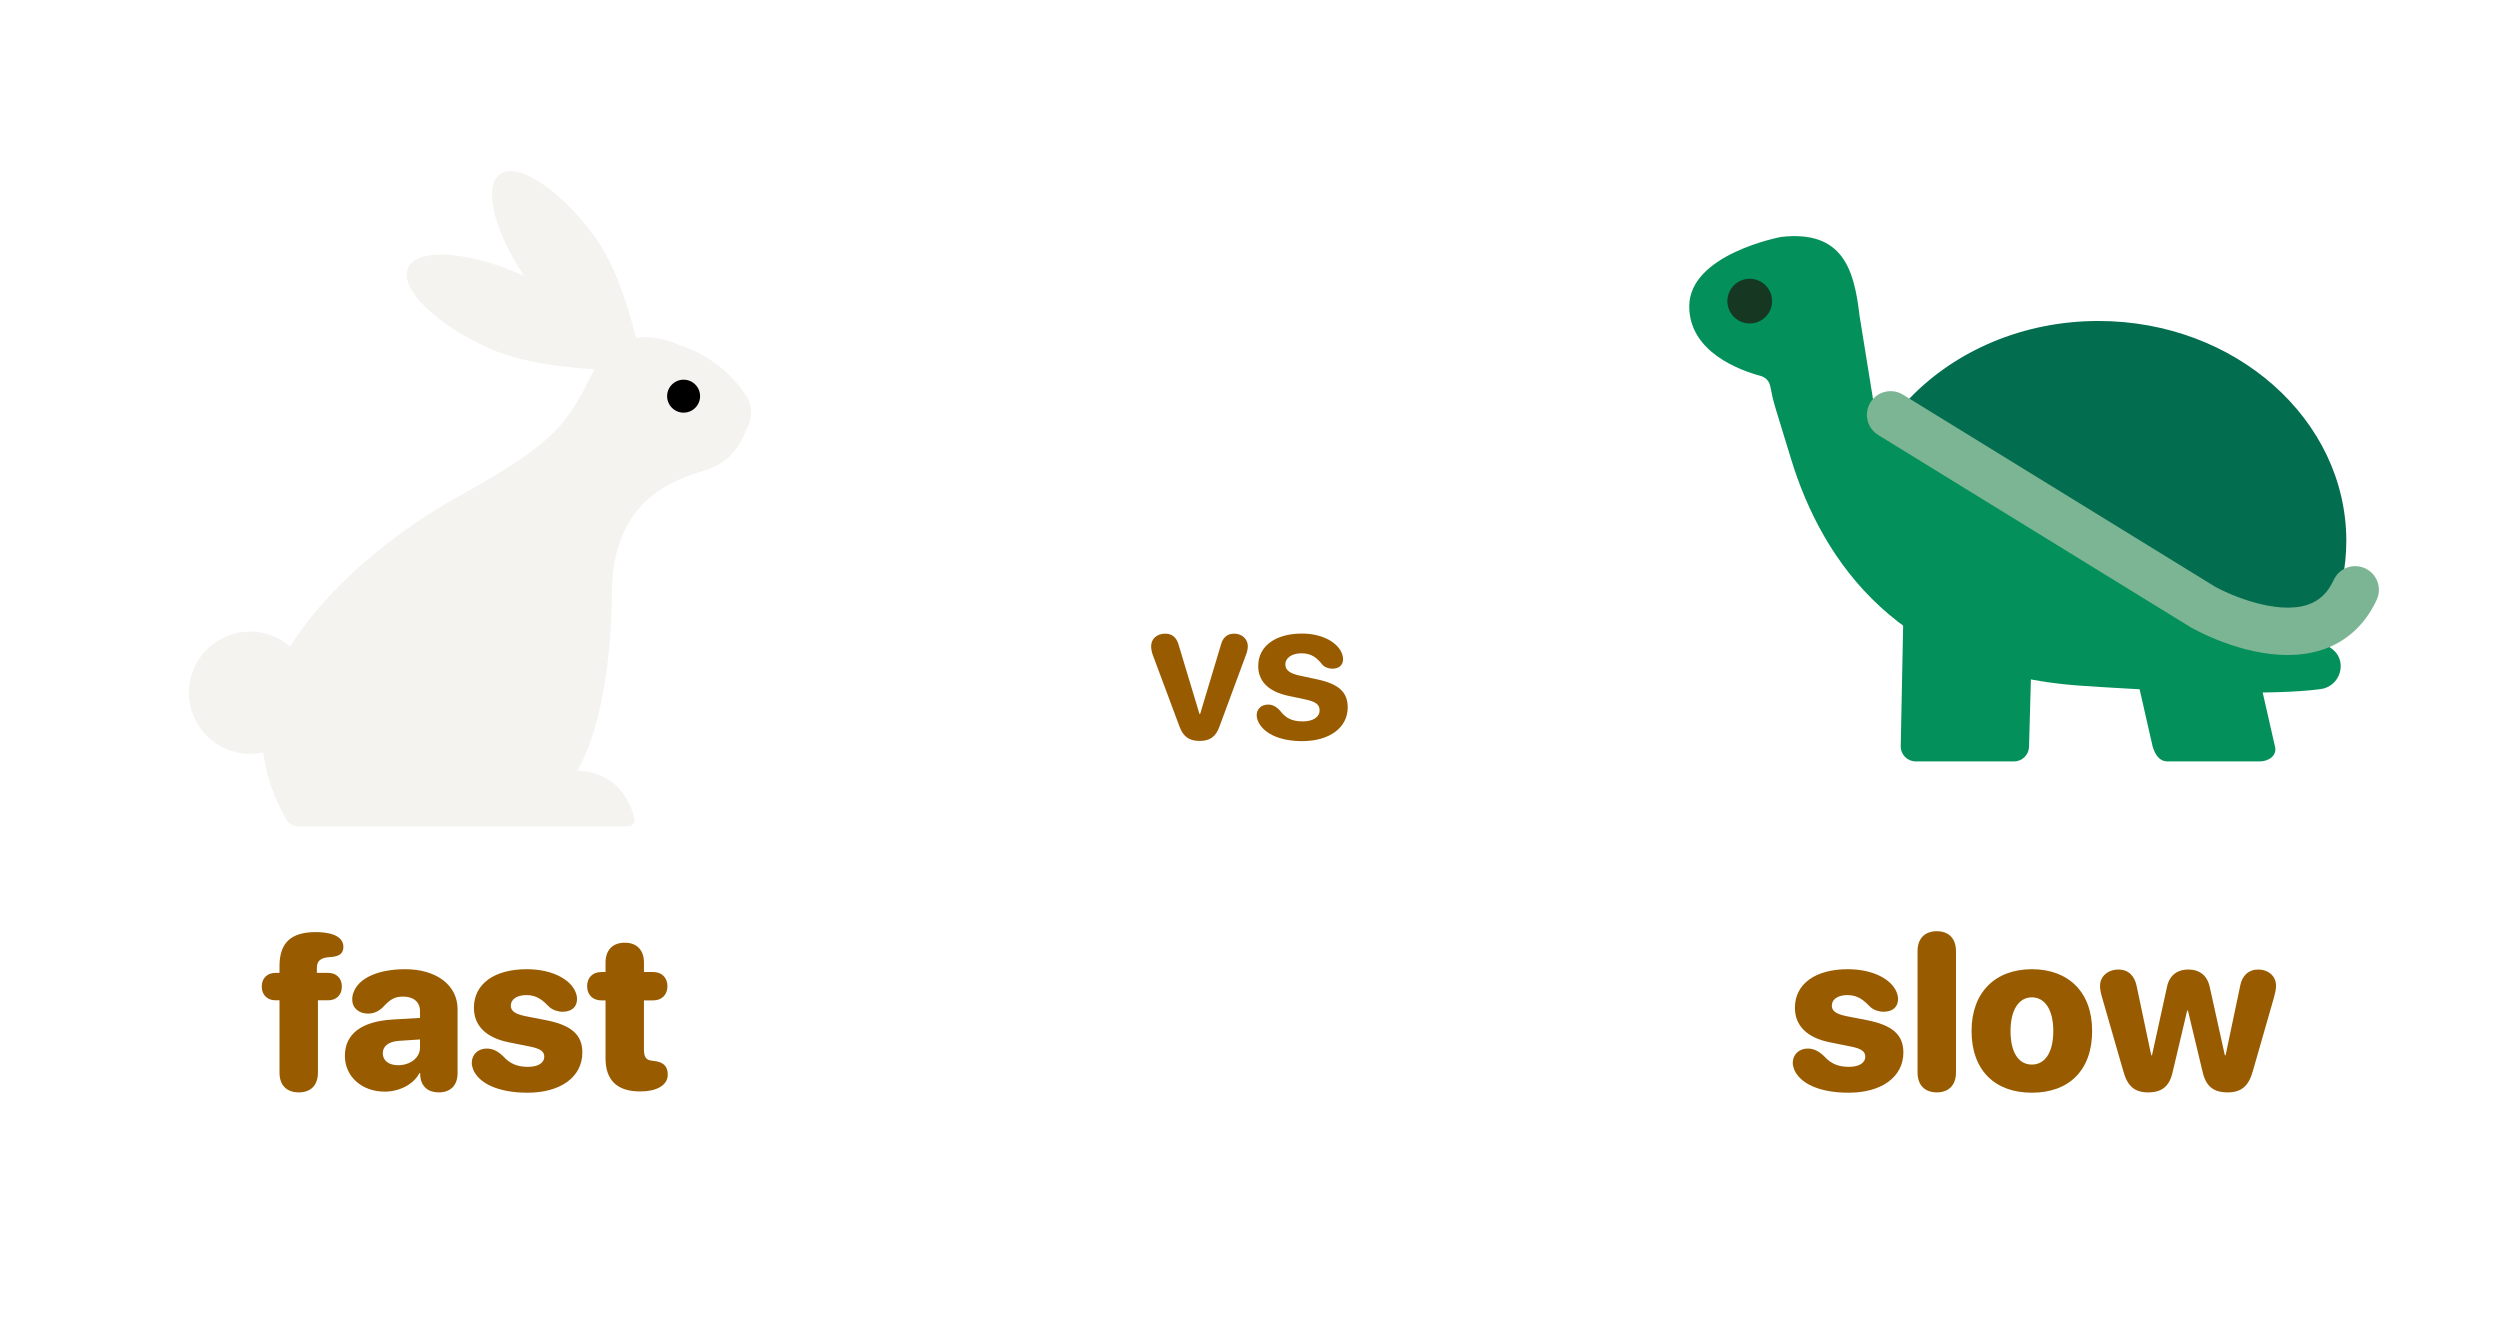
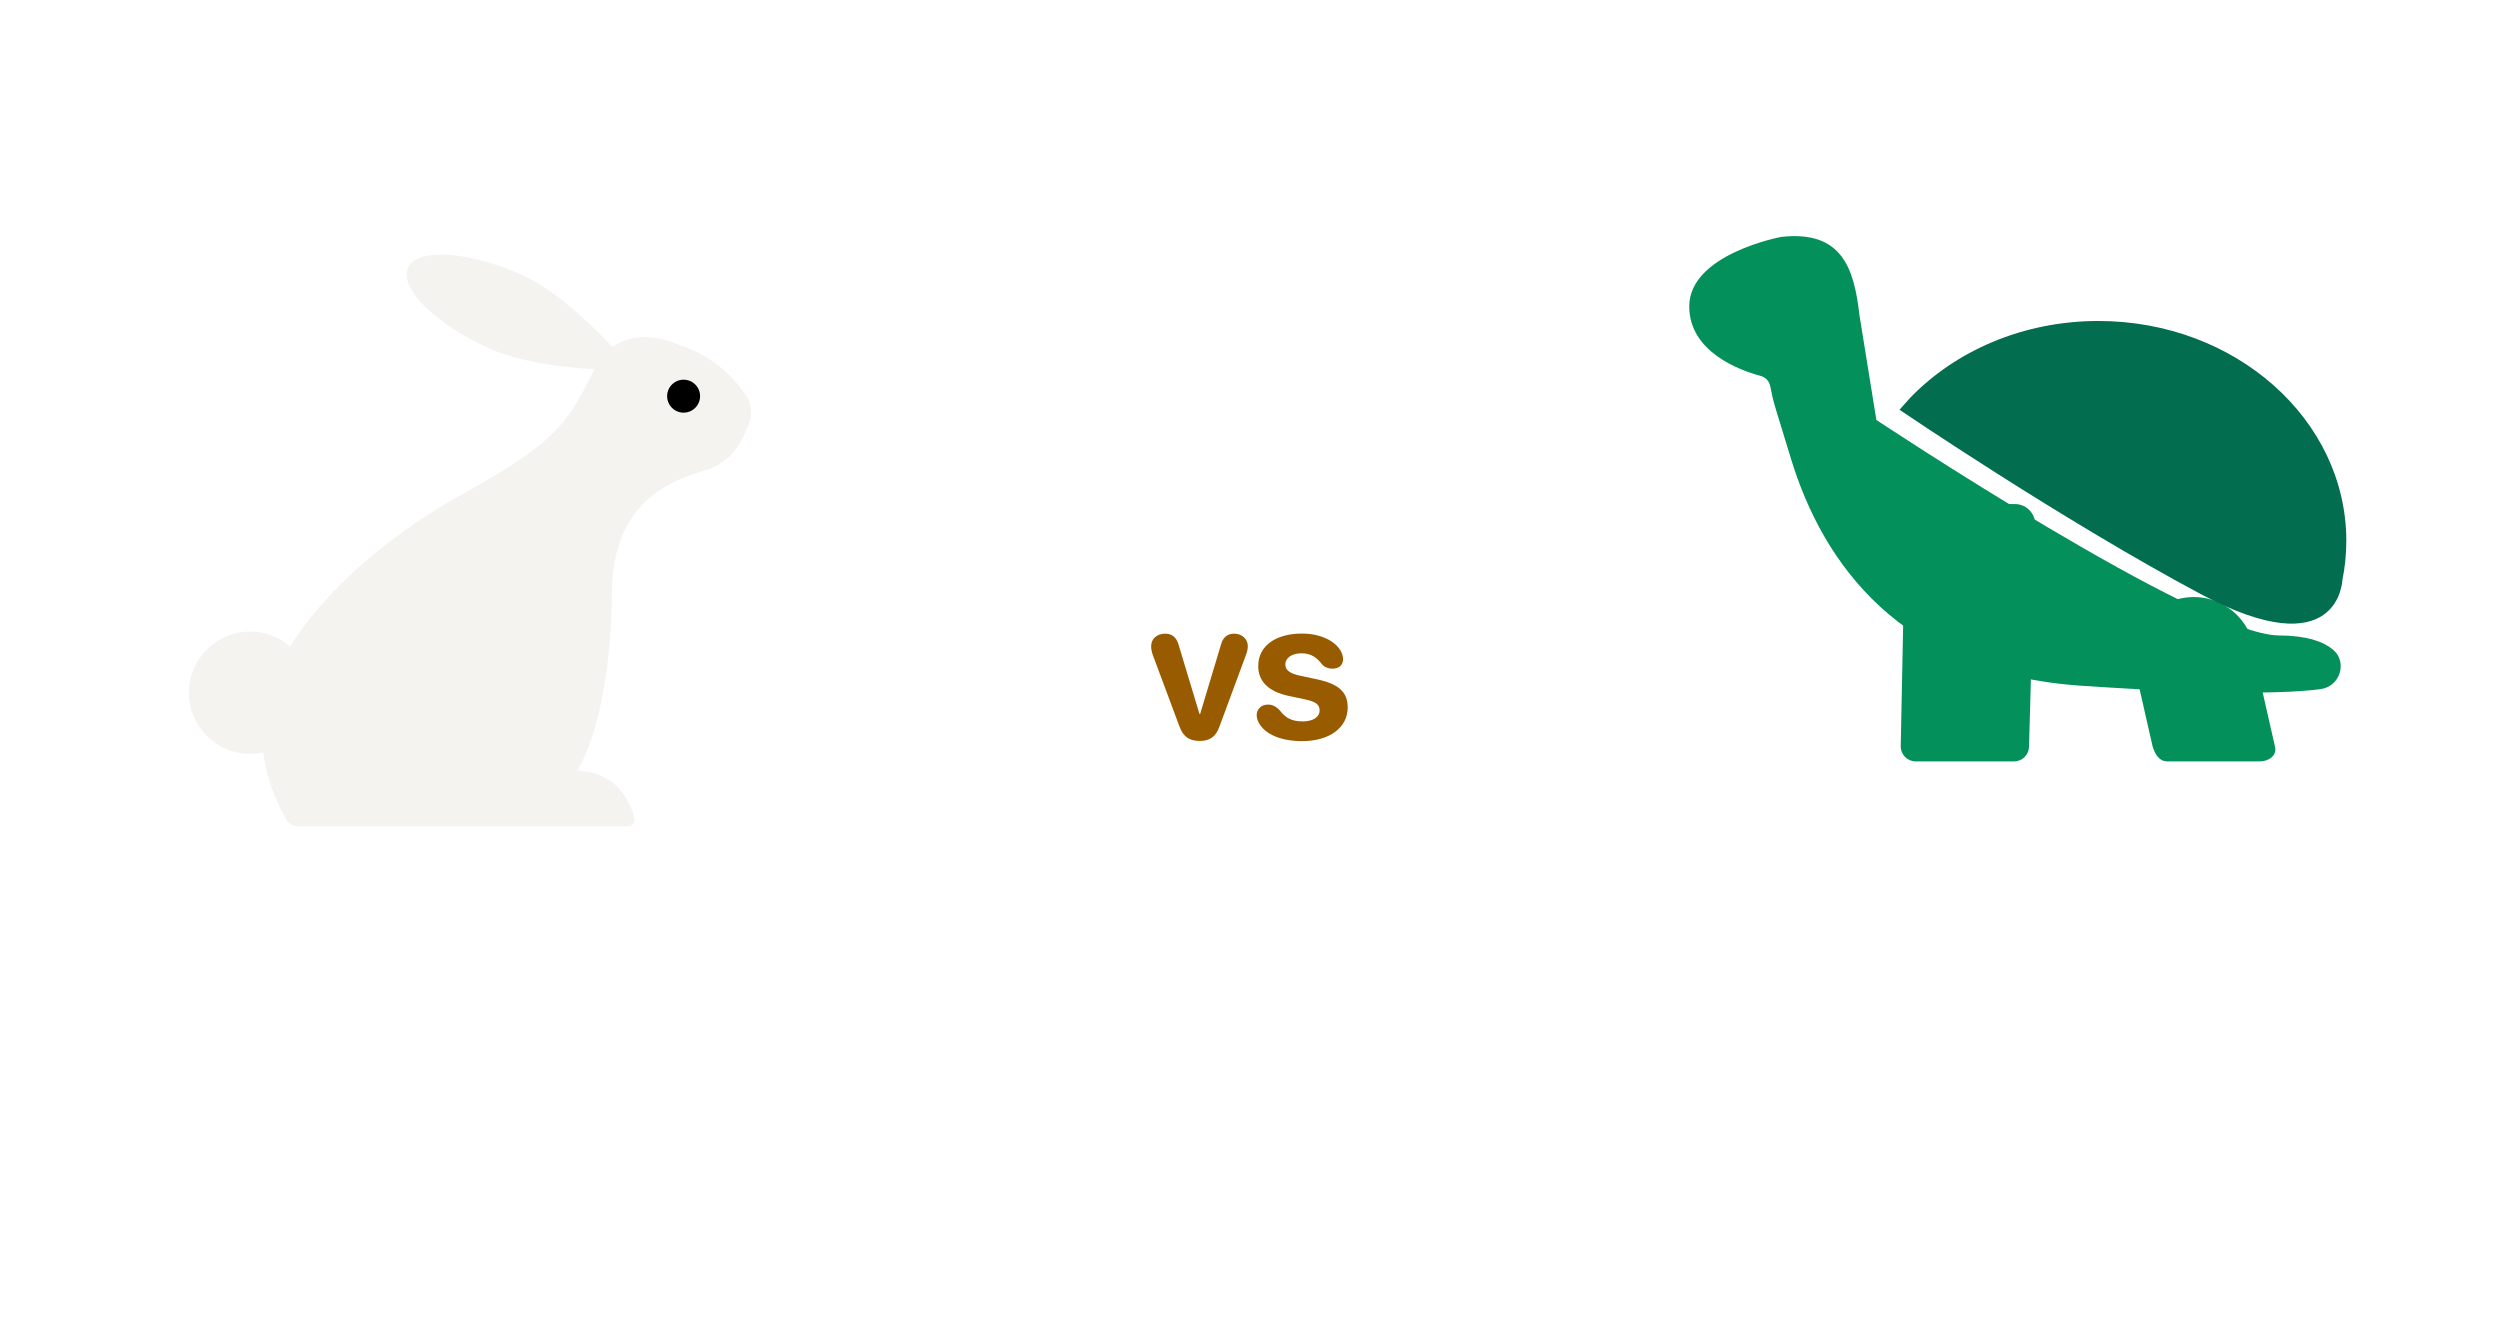
<svg xmlns="http://www.w3.org/2000/svg" width="203" height="108" viewBox="0 0 203 108" fill="none">
  <g clip-path="url(#clip0_2238_16958)">
    <path d="M55.152 28.017C55.152 28.017 50.466 25.674 48.279 29.969C46.092 34.265 45.467 35.749 37.422 40.202C29.377 44.654 23.128 51.166 21.644 56.712C20.46 61.138 22.41 65.116 23.245 66.542C23.452 66.894 23.826 67.1 24.234 67.1H51.019C51.35 67.1 51.602 66.796 51.523 66.474C51.227 65.26 50.208 62.689 46.873 62.57C46.873 62.57 49.607 58.586 49.685 48.12C49.74 40.688 54.522 39.008 57.289 38.178C58.564 37.796 59.627 36.923 60.205 35.725L60.729 34.638C61.127 33.813 61.081 32.829 60.565 32.072C59.686 30.781 57.984 28.895 55.152 28.017Z" fill="#F4F3F0" />
    <path d="M20.302 61.21C23.042 61.21 25.264 58.988 25.264 56.248C25.264 53.507 23.042 51.286 20.302 51.286C17.561 51.286 15.34 53.507 15.34 56.248C15.34 58.988 17.561 61.21 20.302 61.21Z" fill="#F4F3F0" />
    <path d="M39.726 28.287C44.107 30.257 51.349 30.053 51.349 30.053C51.349 30.053 46.782 24.308 42.401 22.338C38.02 20.368 33.87 20.103 33.131 21.746C32.393 23.389 35.345 26.317 39.726 28.287Z" fill="#F4F3F0" />
-     <path d="M43.053 23.114C45.87 27.005 52.25 30.436 52.25 30.436C52.25 30.436 51.154 23.18 48.337 19.289C45.519 15.398 42.053 13.1 40.594 14.157C39.135 15.213 40.236 19.224 43.053 23.114Z" fill="#F4F3F0" />
    <path d="M55.509 33.507C56.248 33.507 56.847 32.908 56.847 32.169C56.847 31.43 56.248 30.831 55.509 30.831C54.77 30.831 54.171 31.43 54.171 32.169C54.171 32.908 54.77 33.507 55.509 33.507Z" fill="black" />
  </g>
-   <path d="M24.261 88.702C23.338 88.702 22.696 88.184 22.696 87.094V81.223H22.354C21.747 81.223 21.255 80.827 21.255 80.106C21.255 79.394 21.747 78.999 22.354 78.999H22.696V78.445C22.696 76.529 23.654 75.703 25.588 75.686C27.24 75.686 27.882 76.195 27.882 76.89C27.882 77.294 27.689 77.531 27.302 77.637C27.161 77.681 26.994 77.707 26.801 77.716C26.019 77.76 25.729 78.032 25.729 78.595V78.999H26.66C27.275 78.999 27.759 79.394 27.759 80.106C27.759 80.827 27.275 81.223 26.66 81.223H25.816V87.094C25.816 88.184 25.175 88.702 24.261 88.702ZM31.222 88.641C29.438 88.641 28.005 87.463 28.005 85.731C28.005 83.939 29.385 82.936 31.863 82.787L34.105 82.655V82.11C34.105 81.346 33.56 80.924 32.742 80.924C32.074 80.924 31.705 81.117 31.107 81.768C30.747 82.128 30.352 82.304 29.877 82.304C29.13 82.304 28.602 81.838 28.602 81.17C28.602 80.95 28.629 80.792 28.699 80.607C29.104 79.421 30.703 78.7 32.9 78.7C35.458 78.7 37.154 80.01 37.154 81.935V87.138C37.154 88.201 36.513 88.702 35.625 88.702C34.799 88.702 34.21 88.272 34.122 87.357V87.138H34.06C33.542 88.105 32.373 88.641 31.222 88.641ZM32.329 86.496C33.278 86.496 34.105 85.916 34.105 85.064V84.404L32.364 84.519C31.547 84.58 31.081 84.958 31.081 85.52C31.081 86.127 31.582 86.496 32.329 86.496ZM42.841 88.728C40.398 88.728 38.868 87.938 38.42 86.839C38.35 86.654 38.306 86.47 38.306 86.311C38.306 85.626 38.815 85.143 39.519 85.143C40.011 85.143 40.424 85.345 40.872 85.784C41.399 86.364 41.997 86.628 42.867 86.628C43.676 86.628 44.194 86.32 44.194 85.802C44.194 85.38 43.887 85.151 43.017 84.976L41.347 84.642C39.457 84.272 38.481 83.279 38.481 81.829C38.481 79.904 40.125 78.7 42.77 78.7C44.959 78.7 46.435 79.614 46.778 80.669C46.831 80.818 46.857 80.968 46.857 81.117C46.857 81.715 46.48 82.154 45.671 82.154C45.319 82.154 44.871 82.014 44.607 81.768C44.133 81.293 43.658 80.801 42.744 80.801C41.988 80.801 41.478 81.135 41.478 81.653C41.478 82.066 41.769 82.33 42.683 82.515L44.344 82.84C46.4 83.244 47.288 84.026 47.288 85.459C47.288 87.463 45.504 88.728 42.841 88.728ZM49.169 85.934V81.231H48.826C48.132 81.231 47.675 80.774 47.675 80.08C47.675 79.377 48.132 78.929 48.826 78.929H49.169V78.164C49.169 77.153 49.74 76.547 50.733 76.547C51.718 76.547 52.289 77.153 52.289 78.164V78.929H53.045C53.739 78.929 54.196 79.386 54.196 80.08C54.196 80.774 53.739 81.231 53.045 81.231H52.289V85.248C52.289 85.846 52.491 86.083 52.931 86.127L53.124 86.153C53.818 86.232 54.223 86.54 54.223 87.261C54.223 88.166 53.238 88.623 52.034 88.623H51.955C50.109 88.623 49.169 87.709 49.169 85.934Z" fill="#995B00" />
  <path d="M97.425 60.164C96.55 60.164 96.081 59.812 95.776 59L93.597 53.156C93.526 52.953 93.472 52.711 93.472 52.477C93.472 51.859 93.964 51.453 94.612 51.453C95.167 51.453 95.534 51.75 95.706 52.367L97.401 57.984H97.448L99.144 52.344C99.3 51.742 99.683 51.453 100.214 51.453C100.847 51.453 101.323 51.891 101.323 52.469C101.323 52.68 101.269 52.914 101.198 53.109L99.019 59C98.73 59.805 98.253 60.164 97.425 60.164ZM105.729 60.18C103.808 60.18 102.526 59.492 102.128 58.508C102.073 58.359 102.042 58.211 102.042 58.086C102.042 57.562 102.433 57.211 102.964 57.211C103.331 57.211 103.644 57.375 103.956 57.727C104.401 58.312 104.917 58.578 105.784 58.578C106.612 58.578 107.151 58.234 107.151 57.68C107.151 57.227 106.862 56.984 106.042 56.805L104.636 56.508C102.995 56.156 102.167 55.32 102.167 54.078C102.167 52.477 103.55 51.445 105.722 51.445C107.456 51.445 108.729 52.234 109.003 53.18C109.034 53.297 109.058 53.406 109.058 53.516C109.058 53.977 108.769 54.297 108.183 54.297C107.886 54.297 107.558 54.188 107.354 53.945C106.956 53.438 106.503 53.047 105.683 53.047C104.909 53.047 104.37 53.414 104.37 53.953C104.37 54.391 104.698 54.68 105.534 54.859L106.917 55.156C108.698 55.531 109.433 56.188 109.433 57.438C109.433 59.102 107.94 60.18 105.729 60.18Z" fill="#995B00" />
  <g clip-path="url(#clip1_2238_16958)">
    <path d="M152.362 34.102L150.989 25.598C150.563 21.901 149.643 18.672 144.629 19.238C144.629 19.238 137.167 20.627 137.167 24.876C137.167 28.596 141.3 30.077 142.948 30.519C143.354 30.628 143.662 30.941 143.743 31.353C144.045 32.9 144.033 32.654 145.409 37.189C148.012 45.771 154.362 54.687 168.953 55.678C180.782 56.481 186.079 56.277 188.446 55.953C190.014 55.739 190.646 53.752 189.429 52.741C188.665 52.107 187.332 51.607 185.029 51.597C178.664 51.569 152.362 34.102 152.362 34.102Z" fill="#03905A" />
    <path d="M155.559 61.827H163.538C164.198 61.827 164.738 61.302 164.756 60.642L165.259 42.62C165.284 41.694 164.541 40.929 163.614 40.929H162.304C158.098 40.929 154.665 44.294 154.581 48.5L154.34 60.584C154.327 61.267 154.876 61.827 155.559 61.827Z" fill="#03905A" />
    <path d="M183.507 61.827H176.011C175.338 61.827 174.999 61.287 174.792 60.608L173.164 53.449C173.164 50.706 175.388 48.482 178.131 48.482C180.874 48.482 183.097 50.706 183.097 53.449L184.726 60.608C184.931 61.367 184.18 61.827 183.507 61.827Z" fill="#03905A" />
    <path d="M155.102 32.304C158.794 28.484 164.274 26.064 170.39 26.064C181.508 26.064 190.521 34.06 190.521 43.923C190.521 45.014 190.41 46.082 190.199 47.119C190.199 47.119 189.946 54.237 178.687 48.233C167.428 42.228 154.239 33.274 154.239 33.274L155.102 32.304Z" fill="#036D50" />
-     <path d="M185.754 53.188C181.986 53.188 178.393 51.225 177.908 50.95L152.508 35.321C151.604 34.765 151.322 33.58 151.879 32.677C152.436 31.773 153.62 31.49 154.524 32.047L179.865 47.64C181.044 48.303 184.816 49.934 187.342 49.118C188.319 48.801 189.005 48.157 189.499 47.089C189.943 46.123 191.086 45.702 192.051 46.15C193.014 46.595 193.435 47.738 192.989 48.701C192.051 50.731 190.503 52.141 188.511 52.781C187.611 53.07 186.677 53.188 185.754 53.188Z" fill="#7BB593" />
-     <path d="M142.078 26.265C141.075 26.265 140.262 25.453 140.262 24.45C140.262 23.448 141.075 22.635 142.078 22.635C143.08 22.635 143.893 23.448 143.893 24.45C143.893 25.453 143.08 26.265 142.078 26.265Z" fill="#163823" />
  </g>
-   <path d="M150.106 88.728C147.663 88.728 146.134 87.938 145.686 86.839C145.615 86.654 145.571 86.47 145.571 86.311C145.571 85.626 146.081 85.143 146.784 85.143C147.276 85.143 147.689 85.345 148.138 85.784C148.665 86.364 149.263 86.628 150.133 86.628C150.941 86.628 151.46 86.32 151.46 85.802C151.46 85.38 151.152 85.151 150.282 84.976L148.612 84.642C146.723 84.272 145.747 83.279 145.747 81.829C145.747 79.904 147.391 78.7 150.036 78.7C152.225 78.7 153.701 79.614 154.044 80.669C154.097 80.818 154.123 80.968 154.123 81.117C154.123 81.715 153.745 82.154 152.937 82.154C152.585 82.154 152.137 82.014 151.873 81.768C151.398 81.293 150.924 80.801 150.01 80.801C149.254 80.801 148.744 81.135 148.744 81.653C148.744 82.066 149.034 82.33 149.948 82.515L151.609 82.84C153.666 83.244 154.554 84.026 154.554 85.459C154.554 87.463 152.77 88.728 150.106 88.728ZM157.27 88.702C156.355 88.702 155.705 88.175 155.705 87.085V77.232C155.705 76.143 156.355 75.615 157.27 75.615C158.175 75.615 158.825 76.143 158.825 77.232V87.085C158.825 88.175 158.175 88.702 157.27 88.702ZM164.986 88.728C161.972 88.728 160.091 86.9 160.091 83.71C160.091 80.581 162.016 78.7 164.986 78.7C167.975 78.7 169.882 80.572 169.882 83.71C169.882 86.909 168.001 88.728 164.986 88.728ZM164.986 86.443C166.05 86.443 166.727 85.468 166.727 83.719C166.727 81.996 166.05 80.985 164.986 80.985C163.932 80.985 163.255 81.996 163.255 83.719C163.255 85.468 163.914 86.443 164.986 86.443ZM174.417 88.702C173.327 88.702 172.756 88.184 172.431 87.041L170.708 81.056C170.585 80.625 170.523 80.361 170.523 80.054C170.523 79.28 171.156 78.727 172.026 78.727C172.8 78.727 173.327 79.219 173.494 80.062L174.681 85.688H174.742L175.955 80.159C176.14 79.228 176.755 78.727 177.695 78.727C178.627 78.727 179.242 79.228 179.436 80.168L180.657 85.688H180.719L181.905 80.036C182.063 79.219 182.582 78.727 183.355 78.727C184.208 78.727 184.814 79.272 184.814 80.036C184.814 80.335 184.753 80.599 184.639 81.02L182.916 87.023C182.582 88.184 182.002 88.702 180.886 88.702C179.717 88.702 179.11 88.192 178.847 87.015L177.66 82.058H177.599L176.421 87.041C176.166 88.201 175.56 88.702 174.417 88.702Z" fill="#995B00" />
  <defs>
    <clipPath id="clip0_2238_16958">
      <rect width="56" height="56" fill="white" transform="translate(10.167 12.5)" />
    </clipPath>
    <clipPath id="clip1_2238_16958">
      <rect width="56" height="56" fill="white" transform="matrix(-1 0 0 1 193.167 12.5)" />
    </clipPath>
  </defs>
</svg>